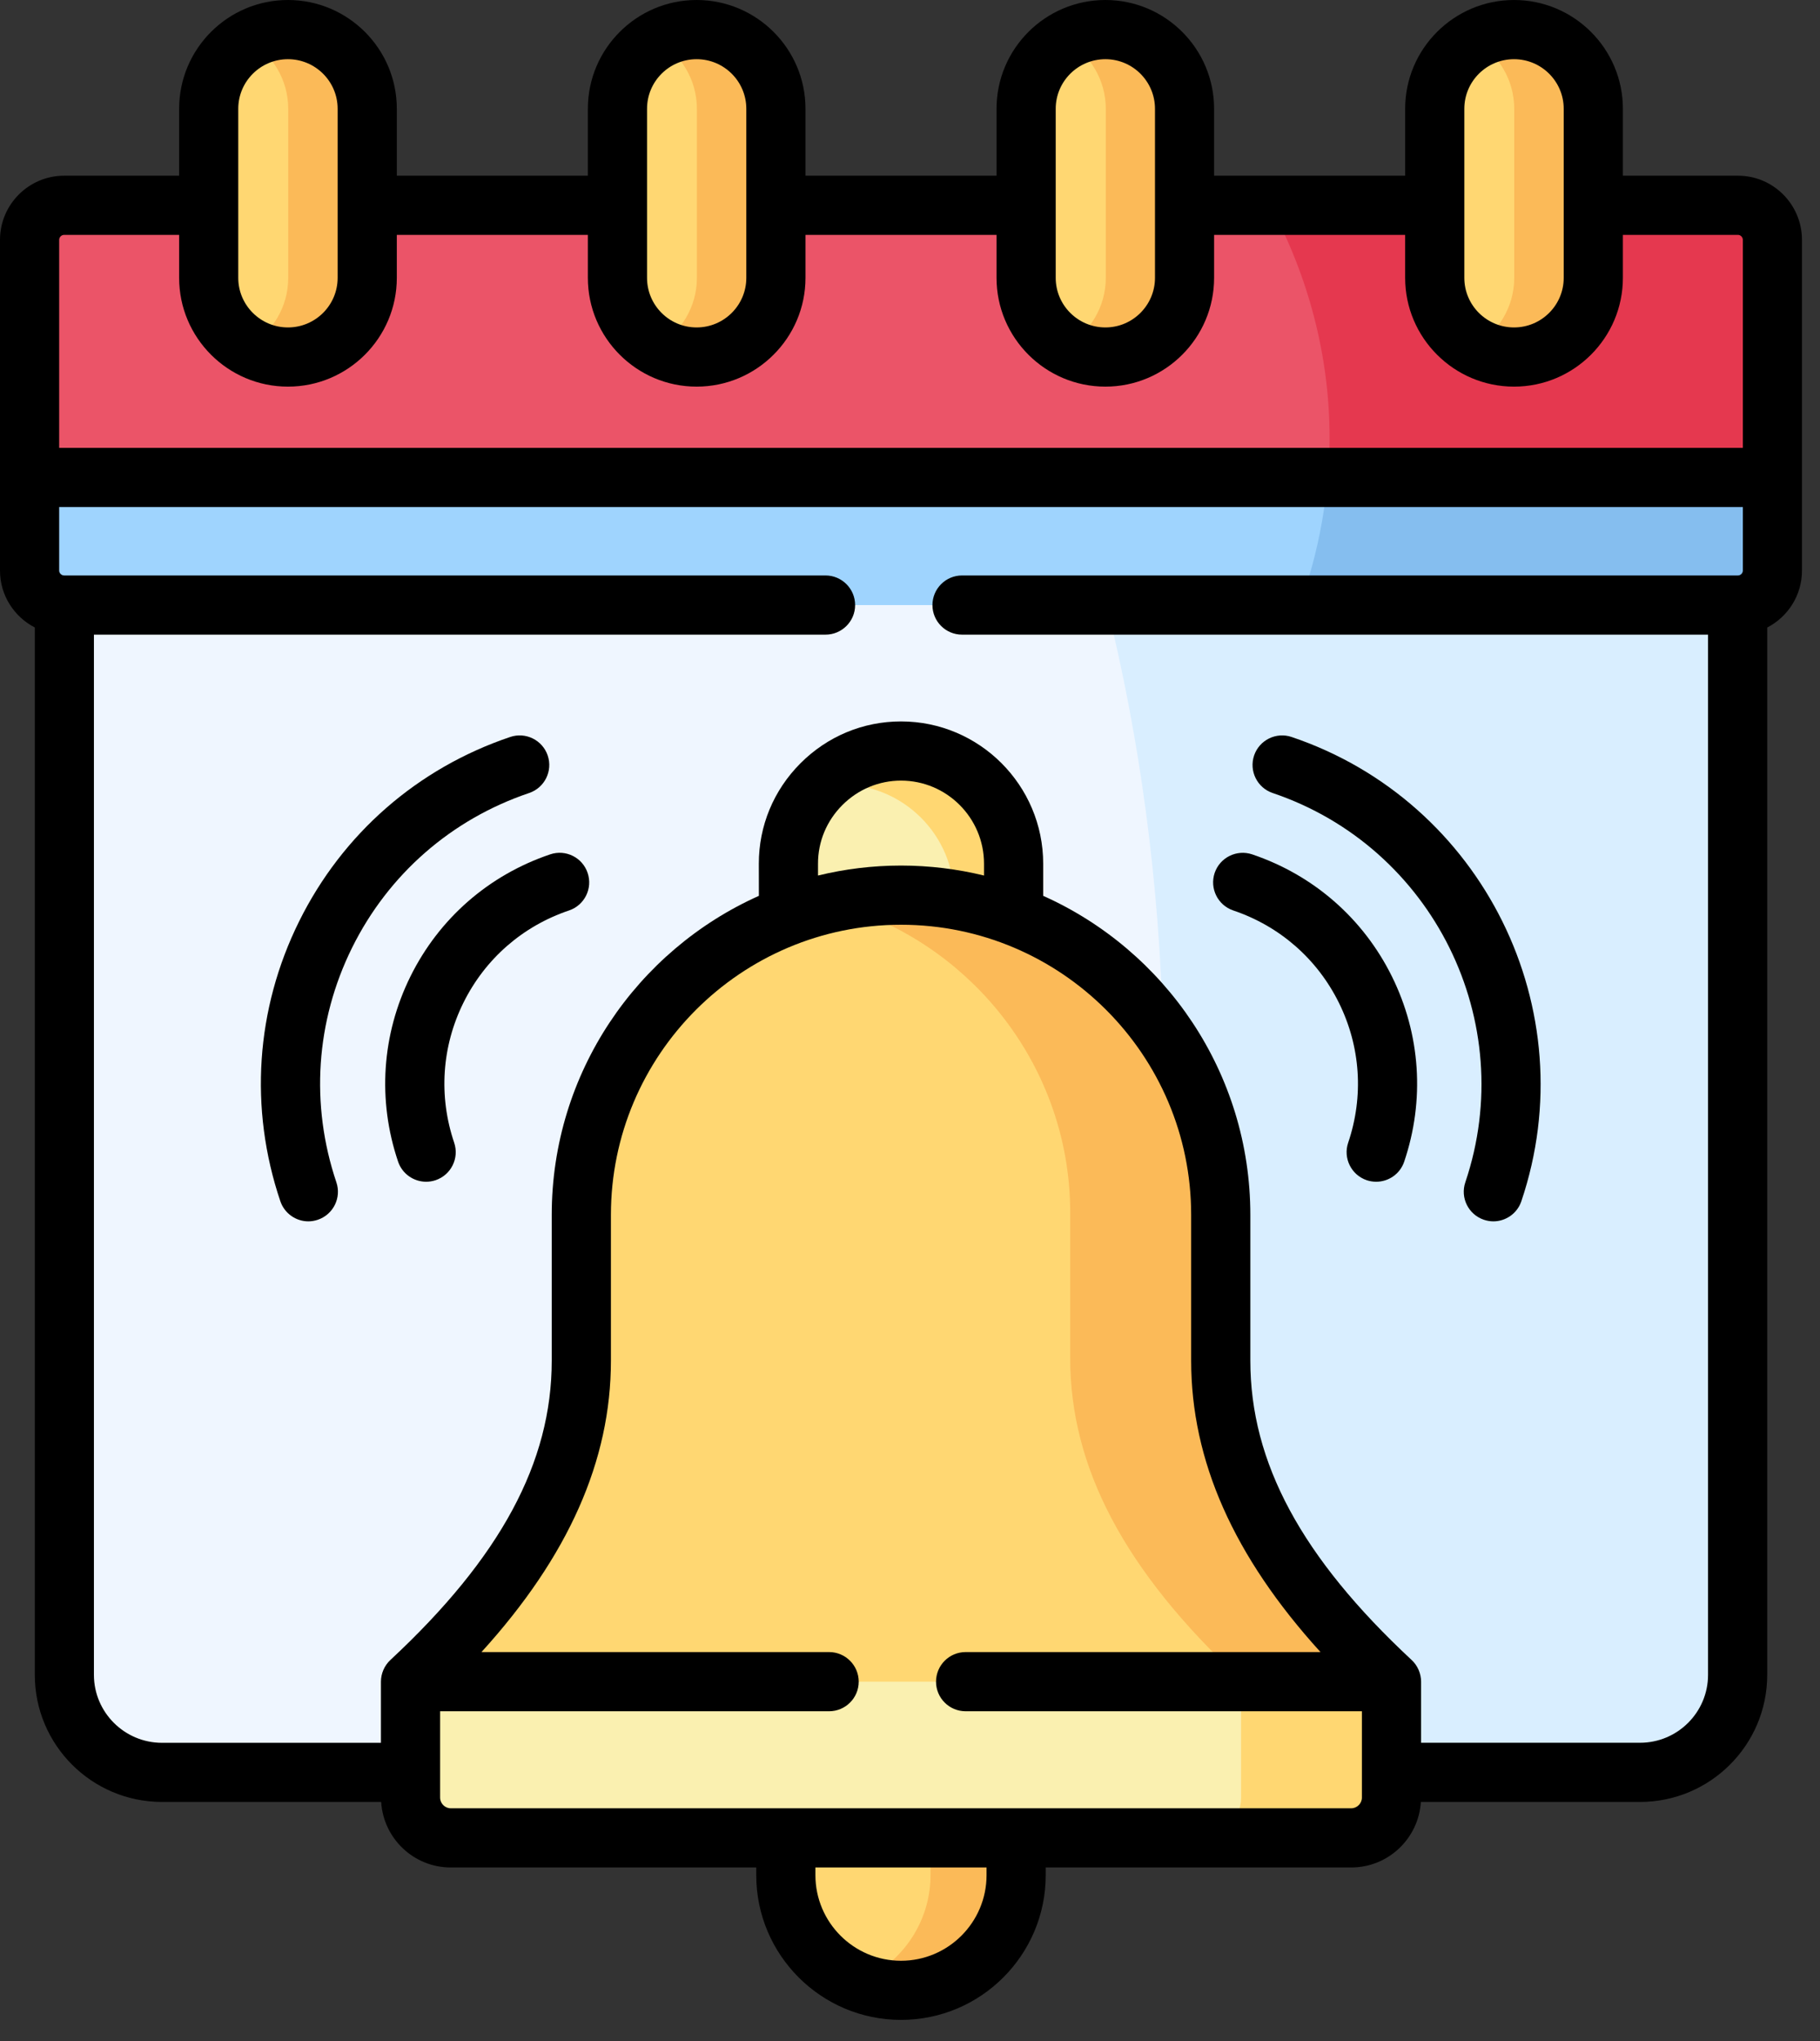
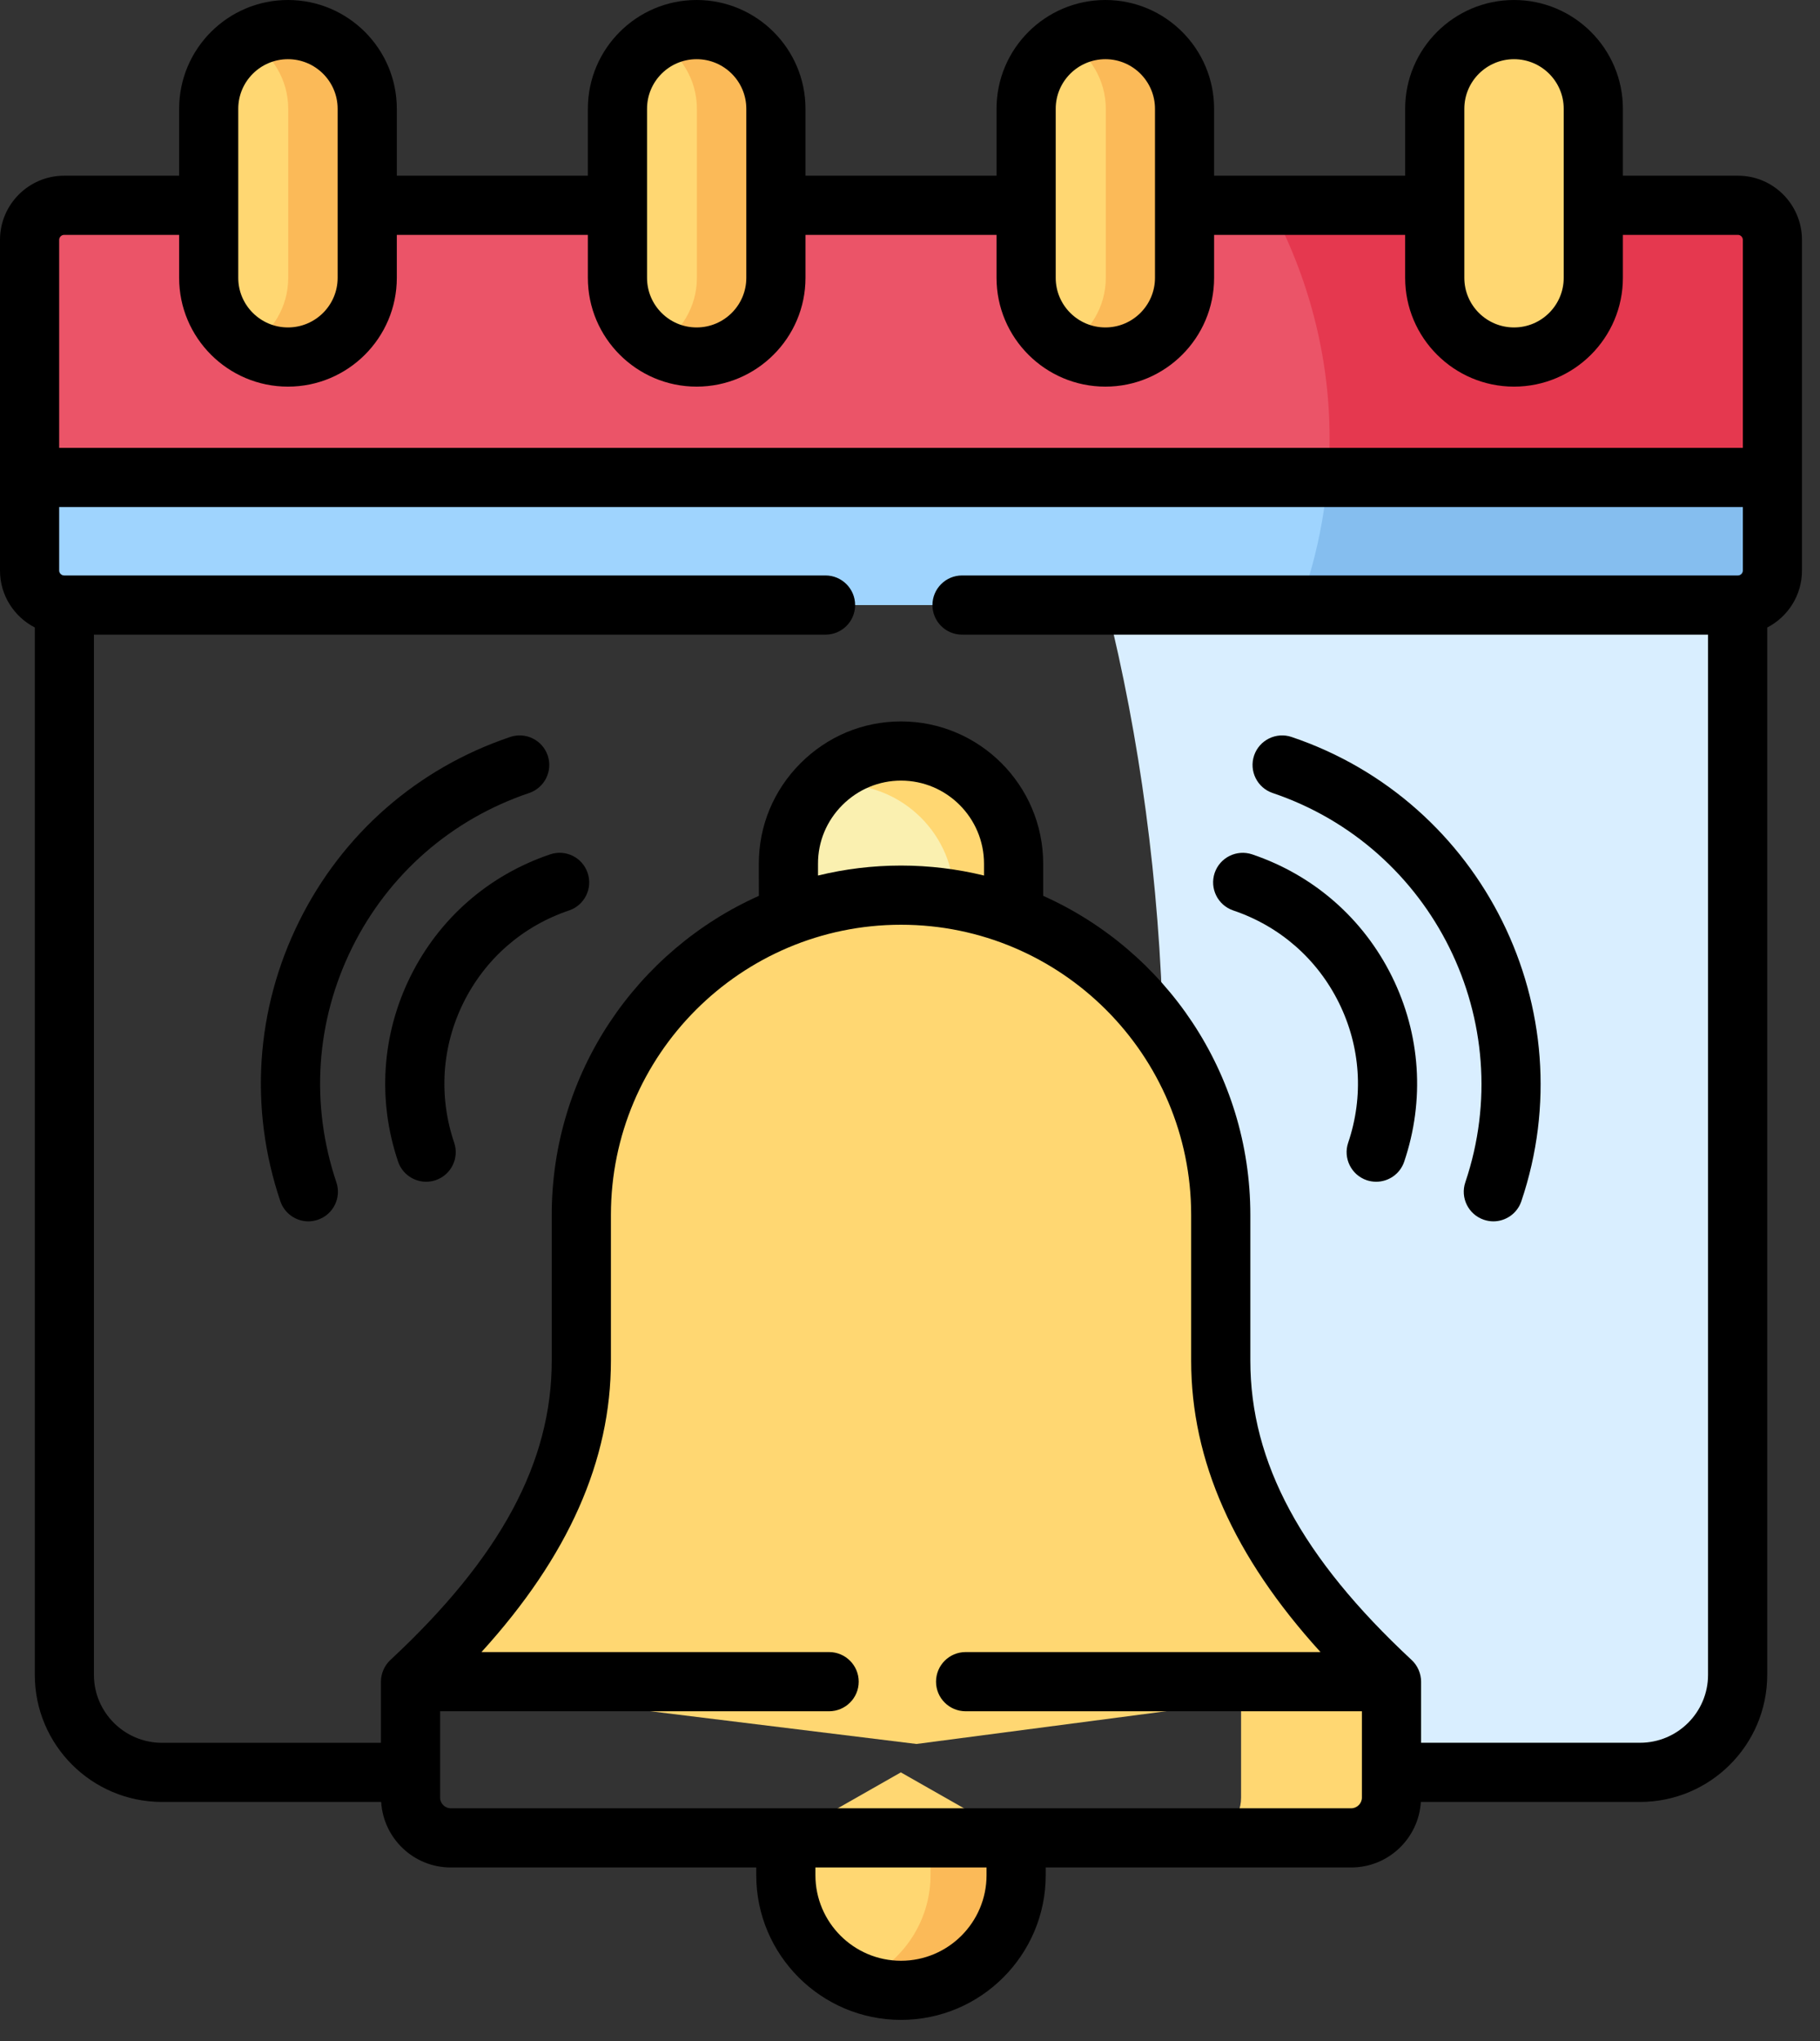
<svg xmlns="http://www.w3.org/2000/svg" width="33" height="37" viewBox="0 0 33 37" fill="none">
  <rect x="0" y="0" width="33" height="37" fill="#333333" stroke="none" />
-   <path fill-rule="evenodd" clip-rule="evenodd" d="M29.734 32.13C30.707 32.13 31.504 31.335 31.504 30.362V10.256H1.164V26.861V30.362C1.164 31.335 1.961 32.13 2.934 32.13C16.012 32.13 16.715 32.13 29.734 32.13Z" fill="#EFF6FF" />
  <path fill-rule="evenodd" clip-rule="evenodd" d="M1.166 10.969H31.505H31.512C31.854 10.969 32.136 10.687 32.136 10.344L32.138 8.656L16.335 7.346L0.535 8.656V10.344C0.535 10.687 0.817 10.969 1.162 10.969L1.166 10.969Z" fill="#9FD4FE" />
  <path fill-rule="evenodd" clip-rule="evenodd" d="M0.535 8.656H32.136V8.635V4.348C32.136 4.003 31.854 3.721 31.512 3.721C21.035 3.721 11.636 3.721 1.162 3.721C0.817 3.721 0.535 4.003 0.535 4.348V8.656Z" fill="#EB5468" />
  <path fill-rule="evenodd" clip-rule="evenodd" d="M6.656 3.722V1.972C6.656 1.184 6.009 0.537 5.219 0.537C4.428 0.537 3.781 1.184 3.781 1.972V3.722V5.037C3.781 5.828 4.428 6.473 5.219 6.473C6.009 6.473 6.656 5.828 6.656 5.037V3.722Z" fill="#FFD772" />
  <path fill-rule="evenodd" clip-rule="evenodd" d="M11.191 1.972V3.721V5.037C11.191 5.828 11.838 6.472 12.627 6.472C13.417 6.472 14.064 5.828 14.064 5.037V3.721V1.972C14.064 1.183 13.417 0.536 12.627 0.536C11.838 0.536 11.191 1.183 11.191 1.972Z" fill="#FFD772" />
  <path fill-rule="evenodd" clip-rule="evenodd" d="M18.598 1.972V3.722V5.037C18.598 5.828 19.244 6.473 20.035 6.473C20.826 6.473 21.47 5.828 21.47 5.037V3.722V1.972C21.47 1.184 20.826 0.537 20.035 0.537C19.244 0.537 18.598 1.184 18.598 1.972Z" fill="#FFD772" />
  <path fill-rule="evenodd" clip-rule="evenodd" d="M26.016 1.972V3.722V5.037C26.016 5.828 26.662 6.473 27.453 6.473C28.244 6.473 28.89 5.828 28.89 5.037V3.722V1.972C28.89 1.184 28.244 0.537 27.453 0.537C26.662 0.537 26.016 1.184 26.016 1.972Z" fill="#FFD772" />
  <path fill-rule="evenodd" clip-rule="evenodd" d="M28.892 5.037C28.892 5.828 28.245 6.472 27.455 6.472C26.664 6.472 26.017 5.828 26.017 5.037V3.721H23.031C23.724 5.017 24.108 6.446 24.108 7.948C24.108 8.185 24.1 8.421 24.079 8.656H32.14V8.635V4.348C32.14 4.003 31.858 3.721 31.515 3.721H28.892V5.037H28.892Z" fill="#E5384F" />
  <path fill-rule="evenodd" clip-rule="evenodd" d="M32.132 8.656H24.071C24.029 9.201 23.933 9.734 23.792 10.255C23.725 10.496 23.65 10.736 23.562 10.969H31.501H31.507C31.85 10.969 32.132 10.687 32.132 10.345V8.656H32.132Z" fill="#85BEEF" />
  <path fill-rule="evenodd" clip-rule="evenodd" d="M14.295 16.601C14.844 17.594 15.475 17.736 16.192 17.736C16.91 17.736 18.016 17.558 18.376 16.601V15.658C18.376 14.535 17.457 13.615 16.334 13.615C15.211 13.615 14.291 14.535 14.293 15.658L14.295 16.601Z" fill="#FAF0B0" />
  <path fill-rule="evenodd" clip-rule="evenodd" d="M31.506 10.969H23.567H20.066C20.664 13.367 21.023 15.978 21.09 18.717C21.747 19.658 22.134 20.797 22.134 22.024V24.667C22.134 26.624 23.101 28.505 25.23 30.486V32.13H29.736C30.709 32.13 31.506 31.335 31.506 30.362V10.969H31.506Z" fill="#D9EEFF" />
  <path fill-rule="evenodd" clip-rule="evenodd" d="M22.129 24.668V22.024C22.129 19.555 20.562 17.432 18.372 16.601C17.738 16.36 17.049 16.228 16.331 16.228C15.613 16.228 14.926 16.36 14.292 16.601C12.102 17.43 10.535 19.553 10.535 22.024V24.668C10.535 26.624 9.566 28.505 7.438 30.486L16.617 31.615L25.225 30.486C23.096 28.505 22.129 26.624 22.129 24.668Z" fill="#FFD772" />
  <path fill-rule="evenodd" clip-rule="evenodd" d="M18.422 33.318L16.334 32.13L14.246 33.318V33.993C14.246 35.14 15.187 36.081 16.334 36.081C17.482 36.081 18.422 35.14 18.422 33.993V33.318Z" fill="#FFD772" />
-   <path fill-rule="evenodd" clip-rule="evenodd" d="M19.405 21.985V24.627C19.405 26.583 20.372 28.465 22.501 30.445V30.486H25.23C23.101 28.505 22.134 26.624 22.134 24.668V22.024C22.134 19.555 20.567 17.432 18.377 16.601C17.743 16.36 17.054 16.228 16.336 16.228C15.896 16.228 15.466 16.276 15.055 16.372C15.257 16.424 15.456 16.487 15.651 16.56C17.838 17.392 19.405 19.514 19.405 21.985Z" fill="#FBBA58" />
  <path fill-rule="evenodd" clip-rule="evenodd" d="M18.423 33.993V33.318H16.872V33.993C16.872 34.867 16.327 35.621 15.559 35.931C15.8 36.026 16.061 36.081 16.335 36.081C17.483 36.081 18.423 35.14 18.423 33.993Z" fill="#FBBA58" />
  <path fill-rule="evenodd" clip-rule="evenodd" d="M15.257 14.223C16.378 14.223 17.299 15.141 17.299 16.264V16.307C17.672 16.37 18.032 16.469 18.379 16.601V15.658C18.379 14.535 17.461 13.615 16.338 13.615C15.752 13.615 15.221 13.866 14.848 14.265C14.979 14.237 15.117 14.223 15.257 14.223Z" fill="#FFD772" />
  <path fill-rule="evenodd" clip-rule="evenodd" d="M6.657 1.972C6.657 1.184 6.01 0.537 5.22 0.537C4.96 0.537 4.717 0.606 4.504 0.727C4.936 0.977 5.226 1.443 5.226 1.972V3.722V5.038C5.226 5.567 4.936 6.033 4.504 6.282C4.717 6.404 4.96 6.473 5.22 6.473C6.01 6.473 6.657 5.828 6.657 5.038V3.722V1.972Z" fill="#FBBA58" />
  <path fill-rule="evenodd" clip-rule="evenodd" d="M11.914 0.727C12.344 0.977 12.636 1.443 12.636 1.972V3.722V5.038C12.636 5.567 12.344 6.033 11.914 6.282C12.125 6.404 12.368 6.473 12.628 6.473C13.418 6.473 14.065 5.828 14.065 5.038V3.722V1.972C14.065 1.184 13.418 0.537 12.628 0.537C12.368 0.537 12.125 0.606 11.914 0.727Z" fill="#FBBA58" />
  <path fill-rule="evenodd" clip-rule="evenodd" d="M19.328 0.727C19.758 0.977 20.05 1.443 20.05 1.972V3.722V5.038C20.05 5.567 19.758 6.033 19.328 6.282C19.539 6.404 19.782 6.473 20.044 6.473C20.834 6.473 21.479 5.828 21.479 5.038V3.722V1.972C21.479 1.184 20.834 0.537 20.044 0.537C19.782 0.537 19.539 0.606 19.328 0.727Z" fill="#FBBA58" />
-   <path fill-rule="evenodd" clip-rule="evenodd" d="M26.734 0.727C27.164 0.976 27.456 1.443 27.456 1.972V3.721V5.037C27.456 5.566 27.164 6.032 26.734 6.282C26.945 6.403 27.191 6.472 27.45 6.472C28.241 6.472 28.887 5.828 28.887 5.037V3.721V1.972C28.887 1.183 28.241 0.536 27.45 0.536C27.191 0.536 26.945 0.605 26.734 0.727Z" fill="#FBBA58" />
-   <path fill-rule="evenodd" clip-rule="evenodd" d="M7.438 30.486V32.13V32.588C7.438 32.99 7.766 33.318 8.167 33.318H24.495C24.896 33.318 25.225 32.99 25.225 32.588V32.13V30.486H7.438Z" fill="#FAF0B0" />
  <path fill-rule="evenodd" clip-rule="evenodd" d="M22.503 30.845V32.13V32.588C22.503 32.99 22.175 33.318 21.773 33.318H24.502C24.903 33.318 25.232 32.99 25.232 32.588V32.13V30.486H22.503V30.845H22.503Z" fill="#FFD772" />
  <path d="M32.673 4.348C32.673 3.707 32.153 3.185 31.513 3.185H29.426V1.972C29.426 0.884 28.54 0 27.452 0C26.364 0 25.478 0.884 25.478 1.972V3.185H22.014V1.972C22.014 0.884 21.13 0 20.043 0C18.954 0 18.069 0.884 18.069 1.972V3.185H14.605V1.972C14.605 0.884 13.719 0 12.631 0C11.544 0 10.659 0.884 10.659 1.972V3.185H7.195V1.972C7.195 0.884 6.31 0 5.221 0C4.133 0 3.248 0.884 3.248 1.972V3.185H1.163C0.522 3.185 0 3.707 0 4.348V10.345C0 10.793 0.257 11.182 0.631 11.375V30.362C0.631 31.633 1.665 32.666 2.937 32.666H6.911C6.952 33.328 7.501 33.854 8.173 33.854H13.712V33.993C13.712 35.44 14.89 36.617 16.337 36.617C17.784 36.617 18.961 35.44 18.961 33.993V33.854H24.5C25.172 33.854 25.722 33.328 25.763 32.666H29.737C31.009 32.666 32.043 31.633 32.043 30.362V11.376C32.417 11.183 32.673 10.793 32.673 10.345V4.348ZM26.551 1.972C26.551 1.476 26.955 1.073 27.452 1.073C27.949 1.073 28.353 1.476 28.353 1.972V5.037C28.353 5.533 27.949 5.936 27.452 5.936C26.955 5.936 26.551 5.533 26.551 5.037V1.972ZM19.142 1.972C19.142 1.476 19.546 1.073 20.043 1.073C20.538 1.073 20.942 1.476 20.942 1.972V5.037C20.942 5.533 20.538 5.936 20.043 5.936C19.546 5.936 19.142 5.533 19.142 5.037V1.972ZM11.732 1.972C11.732 1.476 12.135 1.073 12.631 1.073C13.128 1.073 13.532 1.476 13.532 1.972V5.037C13.532 5.533 13.128 5.936 12.631 5.936C12.135 5.936 11.732 5.533 11.732 5.037V1.972ZM4.32 1.972C4.32 1.476 4.725 1.073 5.221 1.073C5.718 1.073 6.122 1.476 6.122 1.972V5.037C6.122 5.533 5.718 5.936 5.221 5.936C4.725 5.936 4.32 5.533 4.32 5.037V1.972ZM1.163 4.258H3.248V5.037C3.248 6.124 4.133 7.009 5.221 7.009C6.31 7.009 7.195 6.124 7.195 5.037V4.258H10.659V5.037C10.659 6.124 11.544 7.009 12.631 7.009C13.719 7.009 14.605 6.124 14.605 5.037V4.258H18.069V5.037C18.069 6.124 18.954 7.009 20.043 7.009C21.13 7.009 22.014 6.124 22.014 5.037V4.258H25.478V5.037C25.478 6.124 26.364 7.009 27.452 7.009C28.541 7.009 29.426 6.124 29.426 5.037V4.258H31.513C31.56 4.258 31.601 4.3 31.601 4.348V8.119H1.073V4.348C1.073 4.299 1.114 4.258 1.163 4.258ZM17.888 33.993C17.888 34.849 17.192 35.545 16.337 35.545C15.481 35.545 14.785 34.849 14.785 33.993V33.854H17.888V33.993ZM24.694 32.588C24.694 32.693 24.605 32.781 24.5 32.781H8.173C8.068 32.781 7.98 32.693 7.98 32.588V31.022H15.033C15.329 31.022 15.57 30.782 15.57 30.486C15.57 30.189 15.329 29.949 15.033 29.949H8.73C10.307 28.214 11.077 26.477 11.077 24.667V22.024C11.077 19.123 13.437 16.764 16.337 16.764C19.238 16.764 21.598 19.123 21.598 22.024V24.667C21.598 26.478 22.367 28.215 23.943 29.949H17.509C17.212 29.949 16.972 30.189 16.972 30.486C16.972 30.782 17.212 31.022 17.509 31.022H24.694V32.588ZM14.832 15.657C14.831 15.258 14.988 14.881 15.273 14.595C15.559 14.309 15.937 14.151 16.337 14.151C17.167 14.151 17.842 14.827 17.842 15.658V15.872C17.359 15.754 16.855 15.691 16.337 15.691C15.818 15.691 15.315 15.754 14.832 15.872L14.832 15.657ZM29.737 31.593H25.767V30.486C25.767 30.339 25.704 30.193 25.596 30.093C23.6 28.236 22.671 26.512 22.671 24.667V22.024C22.671 19.449 21.126 17.229 18.915 16.24V15.658C18.915 14.236 17.758 13.078 16.337 13.078C15.65 13.078 15.002 13.348 14.514 13.837C14.026 14.326 13.758 14.973 13.759 15.659L13.76 16.24C11.549 17.229 10.004 19.449 10.004 22.024V24.668C10.004 26.511 9.074 28.235 7.078 30.093C6.97 30.193 6.907 30.339 6.907 30.486V31.594H2.937C2.257 31.594 1.703 31.041 1.703 30.362V11.505H14.968C15.264 11.505 15.505 11.265 15.505 10.969C15.505 10.673 15.264 10.432 14.968 10.432H1.163C1.115 10.432 1.073 10.391 1.073 10.345V9.192H31.601V10.345C31.601 10.391 31.559 10.432 31.513 10.432H17.444C17.147 10.432 16.907 10.673 16.907 10.969C16.907 11.265 17.147 11.505 17.444 11.505H30.97V30.362C30.97 31.041 30.417 31.593 29.737 31.593Z" fill="black" />
  <path d="M23.419 13.36C23.139 13.265 22.834 13.416 22.739 13.696C22.645 13.977 22.795 14.281 23.076 14.376C25.984 15.358 27.551 18.523 26.569 21.433C26.474 21.713 26.625 22.017 26.905 22.112C26.962 22.131 27.02 22.141 27.077 22.141C27.301 22.141 27.51 21.999 27.585 21.776C28.756 18.306 26.887 14.53 23.419 13.36Z" fill="black" />
  <path d="M22.704 15.488C22.423 15.394 22.119 15.545 22.024 15.825C21.93 16.106 22.081 16.41 22.361 16.505C23.203 16.789 23.883 17.383 24.276 18.177C24.67 18.972 24.73 19.873 24.445 20.715C24.35 20.995 24.501 21.3 24.781 21.395C24.838 21.414 24.896 21.423 24.953 21.423C25.177 21.423 25.386 21.282 25.461 21.058C25.837 19.945 25.758 18.753 25.238 17.701C24.717 16.649 23.817 15.864 22.704 15.488Z" fill="black" />
  <path d="M9.594 14.376C9.875 14.281 10.026 13.977 9.931 13.696C9.836 13.416 9.532 13.265 9.251 13.36C7.569 13.927 6.21 15.115 5.423 16.704C4.636 18.293 4.515 20.094 5.083 21.776C5.159 21.999 5.367 22.141 5.591 22.141C5.648 22.141 5.706 22.131 5.763 22.112C6.043 22.017 6.194 21.713 6.099 21.433C5.624 20.023 5.725 18.512 6.384 17.18C7.044 15.848 8.184 14.852 9.594 14.376Z" fill="black" />
  <path d="M9.976 15.488C8.862 15.864 7.963 16.649 7.442 17.701C6.922 18.753 6.842 19.945 7.218 21.058C7.294 21.282 7.503 21.423 7.727 21.423C7.783 21.423 7.841 21.414 7.898 21.395C8.179 21.3 8.33 20.995 8.235 20.715C7.95 19.873 8.01 18.971 8.403 18.177C8.797 17.382 9.477 16.788 10.318 16.505C10.599 16.41 10.75 16.106 10.655 15.825C10.561 15.544 10.257 15.393 9.976 15.488Z" fill="black" />
</svg>